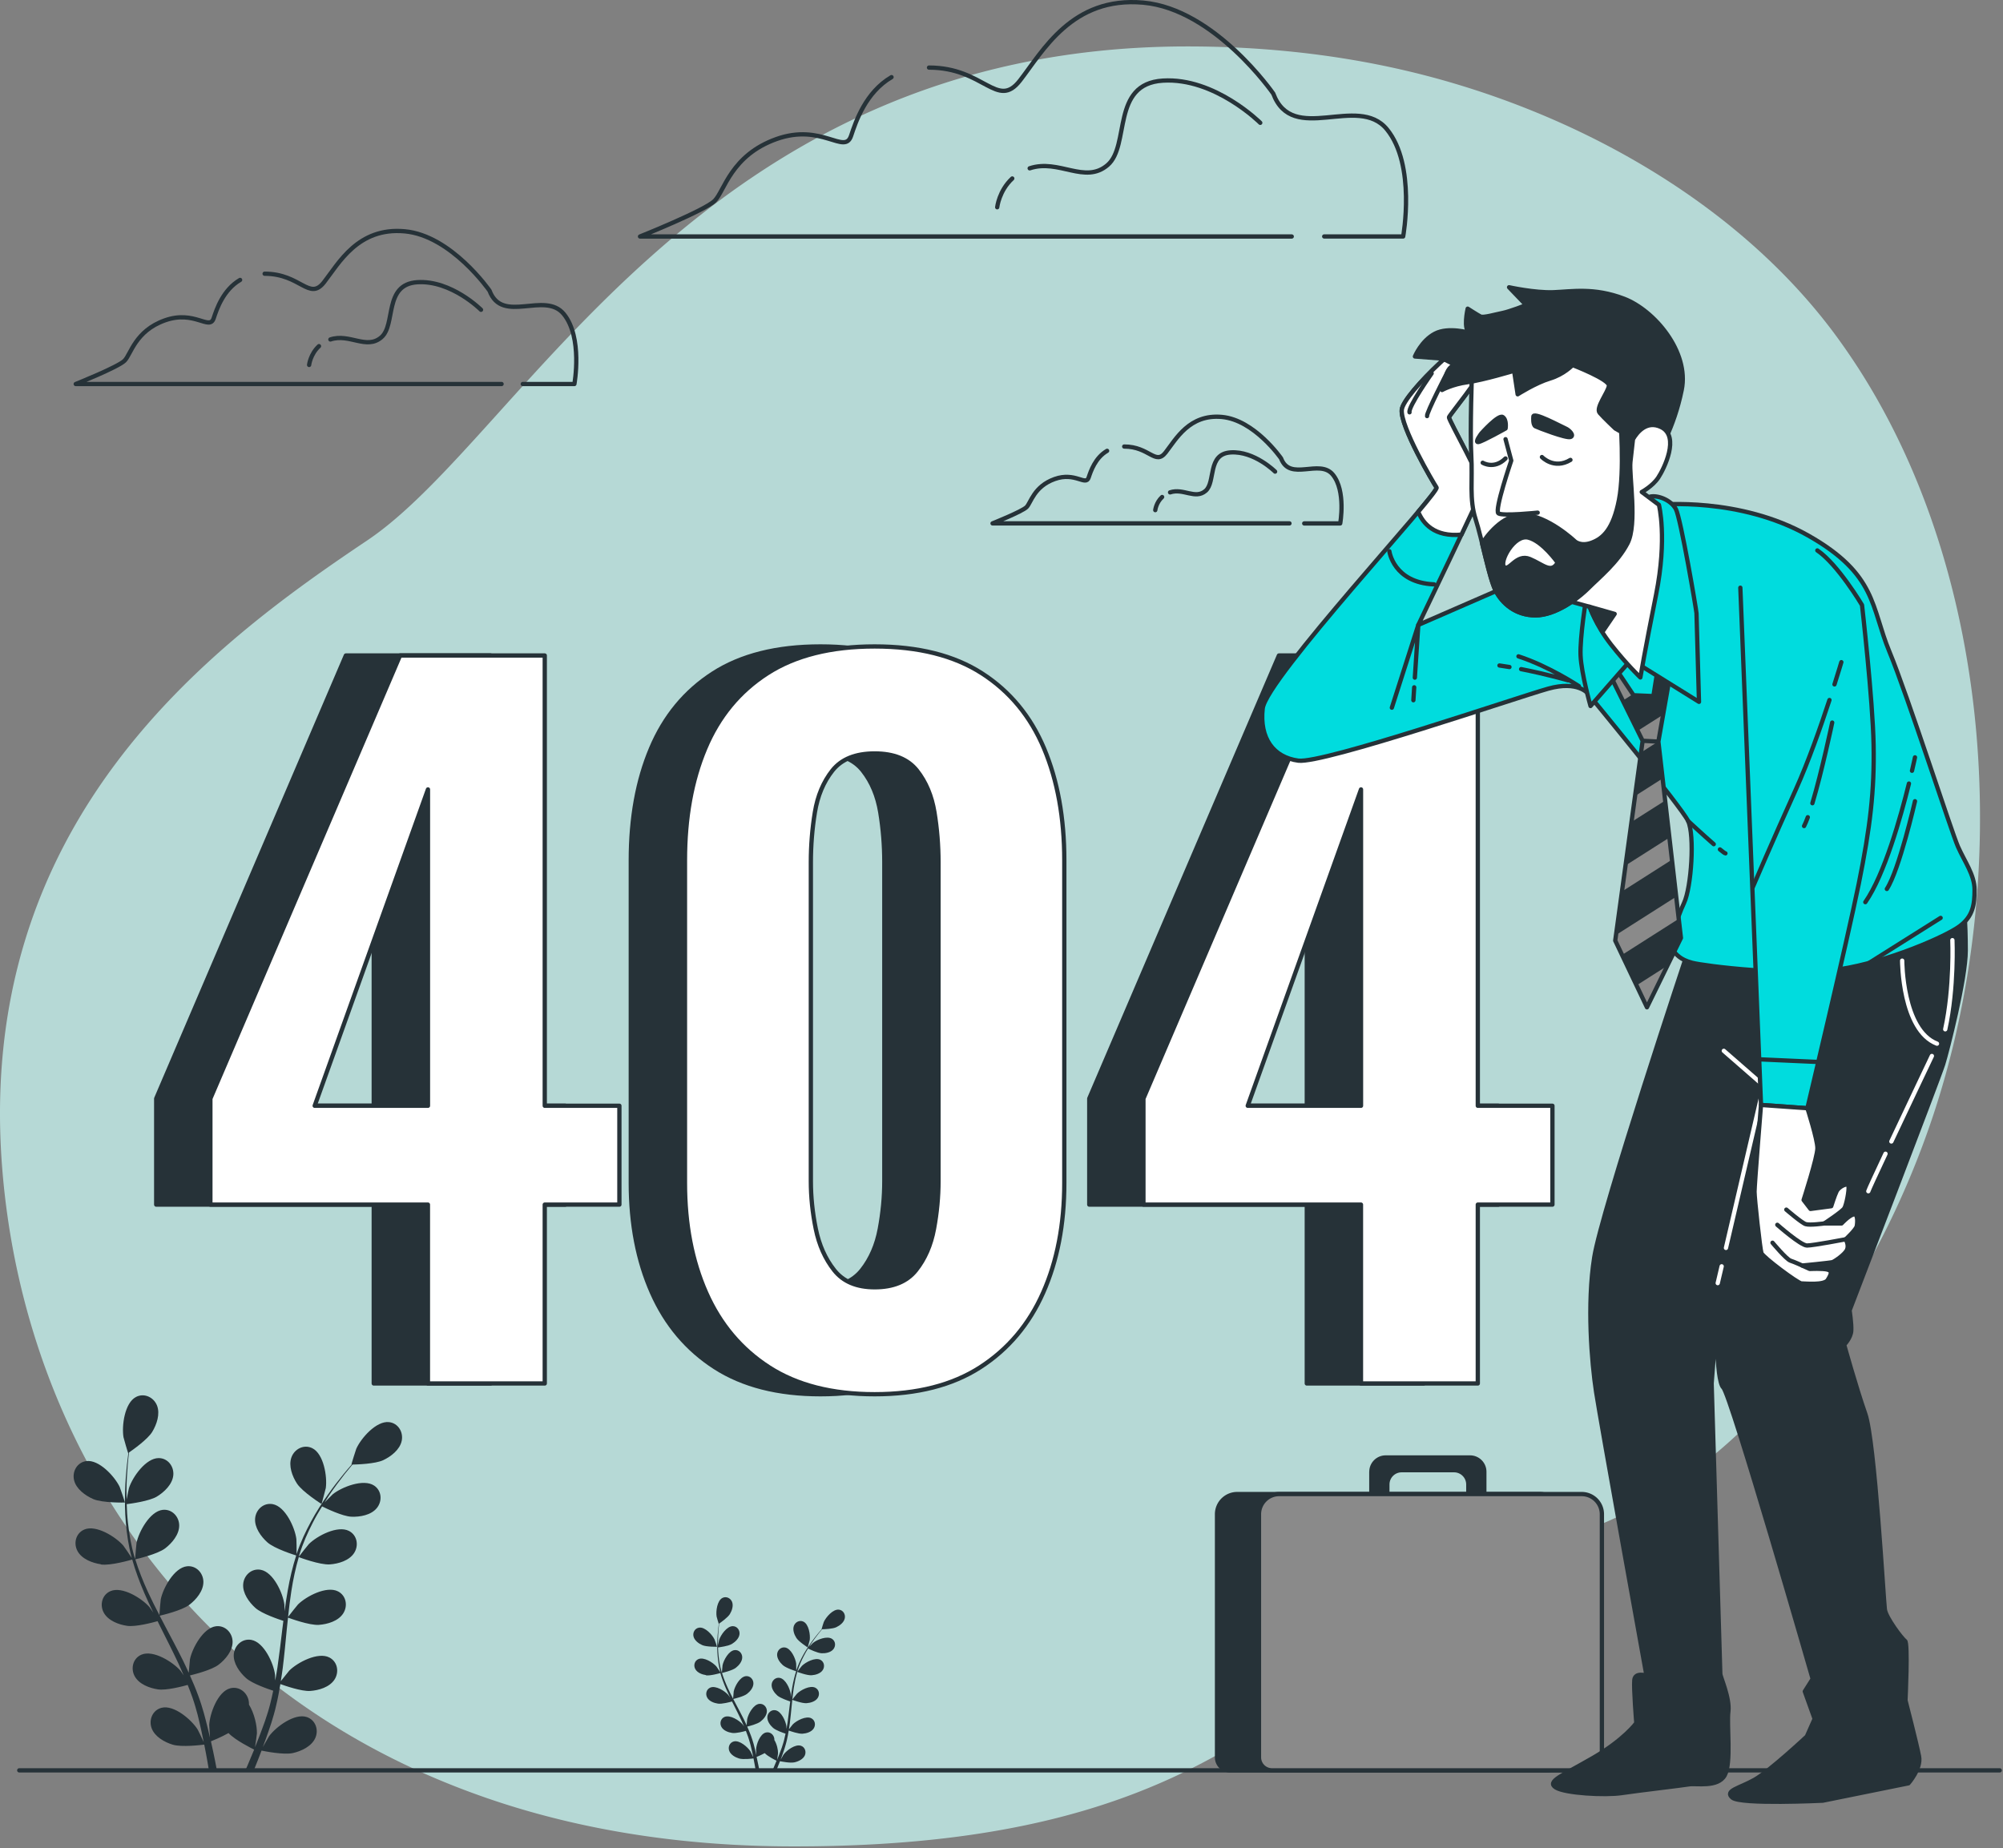
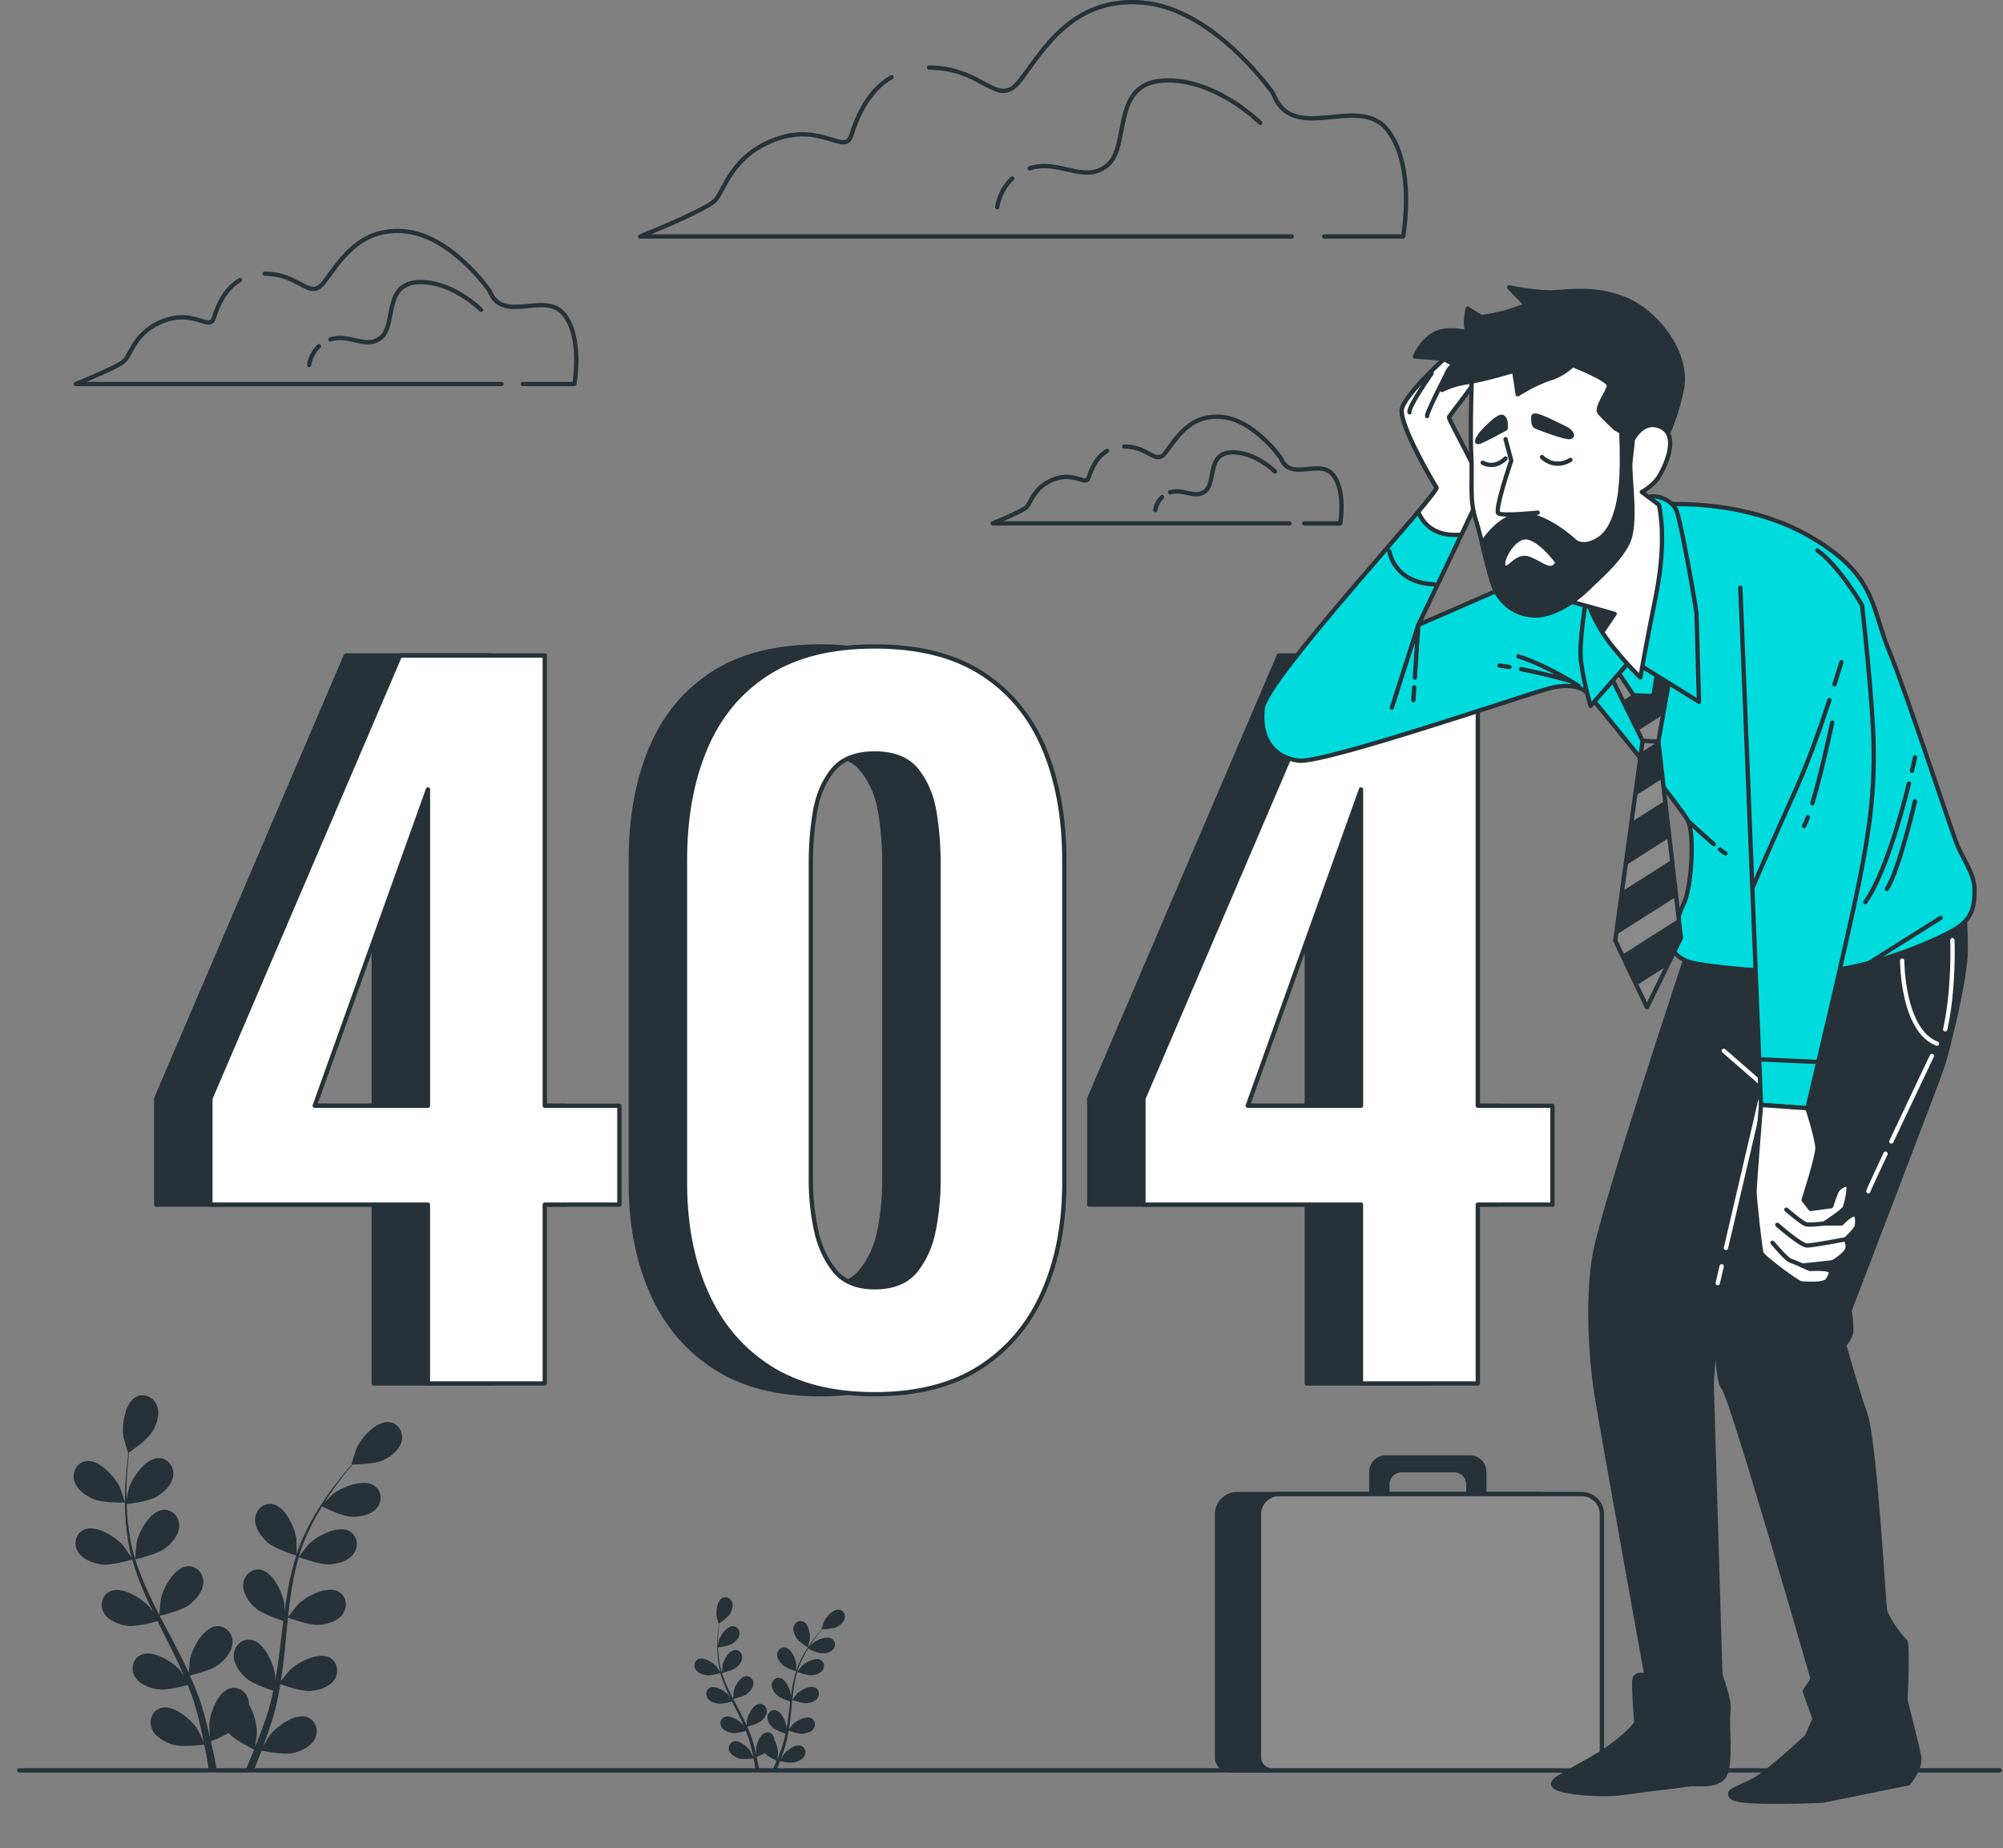
<svg xmlns="http://www.w3.org/2000/svg" width="467" height="431" fill="none">
  <rect width="100%" height="100%" fill="#808080" stroke="none" />
  <g clip-path="url(#a)">
-     <path fill="#CDFFFB" d="M450.87 259.66c-13.18 39.94-41.56 83.71-83.34 97.96-63.12 21.54-68.76 73.3-183.32 72.95-17.86-.05-34.44-1.92-49.74-5.34-8.22-1.84-16.08-4.13-23.55-6.84C43.06 393.9 5.9 335.69.6 273.47c-6.99-81.82 48.7-123.1 84.98-147.42 36.29-24.31 77.66-114.68 190.28-115.22 17.17-.07 34.37 1.61 51.12 5.46 38.24 8.78 77.59 29.95 101.23 62.2a160.3 160.3 0 0 1 5.11 7.44c31.88 49.6 35.52 119.27 17.55 173.72v.01z" opacity=".7" />
    <path stroke="#263238" stroke-linecap="round" stroke-linejoin="round" d="M466.23 412.84H4.49" />
    <path fill="#263238" d="M21.71 349.57c2.15.94 7.42.82 7.42.82.05 0-1.13-3.45-1.23-3.66-1.16-2.42-4.81-6.41-7.78-6.01-2.14.29-3.33 2.43-2.85 4.45.49 2.06 2.61 3.59 4.44 4.39v.01z" />
    <path fill="#263238" d="M23.52 364.83c2.23.33 6.93-1.04 7.31-1.15.74 2.63 1.72 5.27 2.85 7.89.65 1.5 1.34 2.98 2.06 4.47-.43-.63-.82-1.19-.88-1.26-1.75-2.03-6.33-4.91-9.09-3.74-1.99.84-2.57 3.23-1.57 5.04 1.02 1.86 3.46 2.77 5.44 3.06 2.01.29 6.04-.79 7.1-1.09.28.57.56 1.13.84 1.7 1.36 2.71 2.73 5.41 3.99 8.1.45.95.85 1.9 1.26 2.84-.38-.56-.71-1.02-.76-1.09-1.75-2.03-6.33-4.91-9.09-3.74-1.99.84-2.57 3.23-1.57 5.04 1.02 1.86 3.46 2.77 5.44 3.06 1.92.28 5.65-.69 6.91-1.04.39.98.78 1.97 1.11 2.94.21.67.46 1.3.64 1.98.19.67.37 1.34.56 2 .31 1.28.63 2.6.9 3.86.19.87.36 1.71.53 2.55-.43-.95-1.32-2.79-1.41-2.93-1.43-2.27-5.51-5.81-8.42-5.07-2.09.53-3.03 2.8-2.32 4.75.73 1.99 3 3.27 4.92 3.85 2.11.64 6.77.06 7.35-.02.28 1.39.54 2.75.76 4.04.12.68.22 1.32.33 1.96h1.86c-.14-.74-.28-1.5-.44-2.29-.28-1.42-.6-2.92-.95-4.47.35-.14 2.34-.94 4.1-1.93 1.54 1.66 5.47 3.61 5.98 3.86-.54 1.32-1.07 2.59-1.59 3.79l-.46 1.04h1.95c.05-.12.1-.23.15-.35.55-1.33 1.11-2.77 1.67-4.25.56.12 5.18 1.06 7.33.57 1.95-.44 4.32-1.55 5.19-3.48.86-1.89.09-4.22-1.96-4.91-2.84-.96-7.19 2.27-8.78 4.43-.09.13-.96 1.62-1.49 2.57.23-.61.45-1.19.68-1.82.45-1.24.87-2.49 1.32-3.83.2-.66.39-1.32.59-1.99.21-.66.35-1.38.53-2.08.39-1.62.7-3.29.98-4.97 1.08.39 4.96 1.74 6.96 1.6 2-.14 4.5-.87 5.66-2.65 1.13-1.74.73-4.16-1.19-5.15-2.67-1.38-7.45 1.16-9.35 3.05-.12.12-1.33 1.63-1.98 2.47.16-1.01.32-2.02.45-3.05.37-2.97.65-6 .94-9.01.09-.92.19-1.84.29-2.76.38.14 4.95 1.84 7.2 1.69 2-.14 4.5-.87 5.66-2.65 1.13-1.74.73-4.16-1.19-5.15-2.67-1.38-7.45 1.16-9.35 3.05-.14.14-1.88 2.32-2.3 2.89.21-2.03.45-4.04.76-6.02.42-2.73.99-5.39 1.73-7.92.18.07 4.94 1.86 7.24 1.7 2-.14 4.5-.87 5.66-2.65 1.13-1.74.73-4.16-1.19-5.15-2.67-1.38-7.45 1.16-9.35 3.05-.15.15-2.02 2.49-2.33 2.94.04-.15.07-.31.12-.46.82-2.7 1.96-5.2 3.14-7.5.68-1.34 1.41-2.57 2.14-3.76.85.43 4.77 2.33 6.85 2.41 2 .08 4.57-.37 5.91-2.01 1.32-1.6 1.18-4.05-.62-5.25-2.5-1.66-7.53.34-9.62 2-.11.09-1.17 1.14-1.93 1.92.34-.53.68-1.09 1.02-1.59 1.26-1.89 2.52-3.54 3.65-5 .65-.82 1.26-1.55 1.83-2.23 1.05-.02 5.3-.15 7.16-1.02 1.81-.85 3.88-2.44 4.32-4.51.43-2.03-.82-4.14-2.97-4.37-2.98-.32-6.53 3.77-7.62 6.21-.09.21-1.19 3.69-1.13 3.69H82c-.57.64-1.16 1.33-1.8 2.11-1.17 1.43-2.47 3.06-3.77 4.93-1.31 1.87-2.67 3.93-3.91 6.23-1.25 2.31-2.44 4.8-3.34 7.52-.01.03-.02.06-.03.1.02-.88-.02-3.34-.05-3.53-.34-2.66-2.57-7.59-5.52-8.13-2.13-.39-3.93 1.27-4.1 3.34-.17 2.11 1.36 4.22 2.85 5.56 1.68 1.5 6.36 2.96 6.73 3.07-.83 2.6-1.48 5.34-1.97 8.15-.29 1.61-.52 3.23-.74 4.86-.01-.76-.03-1.44-.04-1.54-.34-2.66-2.57-7.59-5.52-8.13-2.13-.39-3.93 1.27-4.09 3.34-.17 2.11 1.36 4.22 2.85 5.56 1.51 1.35 5.47 2.67 6.52 3.01l-.24 1.88c-.36 3.01-.71 6.02-1.14 8.96-.15 1.04-.34 2.05-.52 3.06-.01-.67-.03-1.24-.04-1.33-.34-2.66-2.57-7.59-5.52-8.13-2.13-.39-3.93 1.27-4.1 3.34-.17 2.11 1.36 4.22 2.85 5.56 1.44 1.29 5.09 2.54 6.34 2.95-.22 1.03-.44 2.07-.7 3.06-.19.67-.33 1.34-.56 2-.21.66-.43 1.32-.64 1.97-.45 1.24-.91 2.52-1.38 3.72-.32.84-.64 1.63-.96 2.42.16-1.03.44-3.05.44-3.22.04-1.78-.59-4.67-1.85-6.71 0-.26 0-.52-.05-.79-.33-2.05-2.25-3.57-4.34-3.01-2.9.77-4.74 5.86-4.88 8.54 0 .16.1 1.88.18 2.97-.15-.63-.28-1.24-.44-1.89-.3-1.28-.65-2.55-1.01-3.92-.2-.65-.4-1.32-.6-1.98-.19-.67-.47-1.35-.7-2.03-.57-1.57-1.23-3.13-1.93-4.69 1.12-.27 5.09-1.28 6.69-2.51 1.59-1.22 3.27-3.21 3.26-5.33-.01-2.07-1.69-3.87-3.83-3.64-2.98.32-5.57 5.08-6.11 7.7-.03.16-.21 2.09-.29 3.15-.43-.93-.85-1.87-1.31-2.8-1.33-2.69-2.77-5.36-4.18-8.04-.43-.82-.86-1.64-1.28-2.46.4-.09 5.15-1.19 6.93-2.56 1.59-1.22 3.27-3.21 3.26-5.33-.01-2.07-1.69-3.87-3.83-3.64-2.98.32-5.57 5.08-6.11 7.7-.04.2-.29 2.97-.32 3.68-.94-1.81-1.86-3.62-2.69-5.44-1.15-2.51-2.15-5.04-2.93-7.56.19-.04 5.15-1.17 6.98-2.57 1.59-1.22 3.27-3.21 3.26-5.33-.01-2.07-1.69-3.87-3.84-3.64-2.98.32-5.57 5.08-6.11 7.7-.04.21-.31 3.19-.32 3.73-.05-.15-.11-.3-.16-.45-.8-2.7-1.24-5.42-1.52-7.99-.17-1.49-.24-2.92-.29-4.32.95-.12 5.26-.69 7.04-1.77 1.71-1.04 3.6-2.83 3.82-4.94.21-2.06-1.25-4.03-3.41-4.03-3 0-6.1 4.43-6.92 6.98-.05.14-.35 1.6-.55 2.66 0-.63-.03-1.28-.03-1.89 0-2.27.15-4.35.29-6.19.09-1.05.19-1.99.3-2.87.87-.6 4.34-3.05 5.41-4.8 1.04-1.71 1.89-4.17 1.12-6.14-.76-1.93-2.97-3-4.89-2.01-2.67 1.38-3.37 6.74-2.93 9.39.04.23 1.05 3.73 1.09 3.7 0 0 .04-.03.05-.04-.12.85-.23 1.75-.34 2.75-.18 1.84-.37 3.92-.43 6.2-.06 2.28-.06 4.75.18 7.36.23 2.61.61 5.35 1.36 8.12 0 .03.02.06.03.09-.47-.74-1.86-2.77-1.99-2.91-1.75-2.03-6.33-4.91-9.09-3.74-1.99.85-2.57 3.23-1.57 5.04 1.02 1.86 3.46 2.77 5.44 3.06v.05z" />
-     <path fill="#263238" d="M74.97 350.73s.96-3.5.99-3.73c.37-2.65-.48-8-3.18-9.3-1.95-.94-4.12.19-4.83 2.14-.72 1.99.19 4.43 1.28 6.11 1.28 1.97 5.73 4.78 5.74 4.78zm88.77 32.91c.99.43 3.42.38 3.43.38.03 0-.52-1.59-.57-1.69-.53-1.12-2.22-2.96-3.59-2.77-.99.13-1.54 1.12-1.32 2.05.23.95 1.2 1.66 2.05 2.03z" />
    <path fill="#263238" d="M164.58 390.68c1.03.15 3.2-.48 3.37-.53.34 1.21.79 2.43 1.32 3.64.3.69.62 1.38.95 2.06-.2-.29-.38-.55-.41-.58-.81-.94-2.92-2.27-4.2-1.73-.92.39-1.19 1.49-.73 2.33.47.86 1.6 1.28 2.51 1.41.93.14 2.79-.36 3.28-.5l.39.78c.63 1.25 1.26 2.5 1.84 3.74.21.44.39.88.58 1.31-.18-.26-.33-.47-.35-.5-.81-.94-2.92-2.27-4.2-1.73-.92.39-1.19 1.49-.73 2.33.47.86 1.6 1.28 2.51 1.41.89.13 2.61-.32 3.19-.48.18.45.36.91.51 1.36.1.31.21.6.29.91.09.31.17.62.26.92.14.59.29 1.2.42 1.78.09.4.17.79.25 1.18-.2-.44-.61-1.29-.65-1.35-.66-1.05-2.55-2.68-3.89-2.34-.97.25-1.4 1.29-1.07 2.19.34.92 1.39 1.51 2.27 1.78.97.3 3.13.03 3.39-.01.13.64.25 1.27.35 1.86.06.31.1.61.15.91h.86c-.06-.34-.13-.69-.2-1.06-.13-.65-.28-1.35-.44-2.06.16-.06 1.08-.44 1.89-.89.71.77 2.53 1.67 2.76 1.78-.25.61-.49 1.2-.73 1.75-.07.17-.14.32-.21.48h.9c.02-.05.04-.11.07-.16.25-.62.51-1.28.77-1.96.26.05 2.39.49 3.39.26.9-.2 1.99-.71 2.4-1.6.39-.87.04-1.95-.9-2.26-1.31-.44-3.32 1.05-4.05 2.05-.04.06-.44.75-.69 1.19.1-.28.21-.55.31-.84.21-.57.4-1.15.61-1.77.09-.3.18-.61.27-.92.1-.3.16-.64.25-.96.18-.75.32-1.52.45-2.3.5.18 2.29.8 3.21.74.92-.06 2.08-.4 2.61-1.22.52-.8.34-1.92-.55-2.38-1.23-.63-3.44.54-4.31 1.41-.05.05-.61.75-.91 1.14.07-.47.15-.93.21-1.41.17-1.37.3-2.77.44-4.16.04-.43.09-.85.13-1.28.18.07 2.29.85 3.32.78.92-.06 2.08-.4 2.61-1.22.52-.8.34-1.92-.55-2.38-1.23-.64-3.44.54-4.31 1.41-.07.07-.87 1.07-1.06 1.33.1-.94.21-1.87.35-2.78.2-1.26.46-2.49.8-3.66.08.03 2.28.86 3.34.79.92-.06 2.08-.4 2.61-1.22.52-.8.34-1.92-.55-2.38-1.23-.63-3.44.54-4.31 1.41-.07.07-.93 1.15-1.07 1.36.02-.07.03-.14.06-.21.38-1.24.9-2.4 1.45-3.46.31-.62.65-1.19.99-1.74.39.2 2.2 1.07 3.16 1.11.92.04 2.11-.17 2.73-.93.61-.74.54-1.87-.29-2.42-1.15-.77-3.48.15-4.44.93-.05.04-.54.53-.89.89.16-.25.31-.5.47-.73.58-.87 1.16-1.64 1.69-2.31.3-.38.58-.72.84-1.03.49 0 2.45-.07 3.3-.47.84-.39 1.79-1.12 1.99-2.08.2-.94-.38-1.91-1.37-2.02-1.38-.15-3.01 1.74-3.52 2.87-.04.1-.55 1.7-.52 1.7h.03c-.26.3-.54.62-.83.97-.54.66-1.14 1.41-1.74 2.28-.6.86-1.23 1.81-1.81 2.88-.58 1.07-1.13 2.21-1.54 3.47 0 .01 0 .03-.01.04 0-.41-.01-1.54-.02-1.63-.16-1.23-1.19-3.5-2.55-3.75-.98-.18-1.81.59-1.89 1.54-.08.97.63 1.95 1.32 2.57.78.69 2.93 1.37 3.11 1.42-.38 1.2-.68 2.47-.91 3.76-.13.74-.24 1.49-.34 2.25 0-.35-.01-.66-.02-.71-.16-1.23-1.19-3.5-2.55-3.75-.98-.18-1.81.59-1.89 1.54-.08.97.63 1.95 1.32 2.57.7.62 2.53 1.23 3.01 1.39-.04.29-.07.58-.11.87-.17 1.39-.33 2.78-.52 4.13-.07.48-.16.95-.24 1.41 0-.31-.01-.57-.02-.61-.16-1.23-1.19-3.5-2.55-3.75-.98-.18-1.81.59-1.89 1.54-.08.97.63 1.95 1.32 2.56.67.6 2.35 1.17 2.92 1.36-.1.48-.2.96-.32 1.41-.09.31-.15.62-.26.92-.1.31-.2.61-.29.91-.21.57-.42 1.16-.64 1.72-.15.39-.3.75-.44 1.12.07-.47.2-1.41.2-1.49.02-.82-.27-2.16-.85-3.1 0-.12 0-.24-.02-.36-.15-.95-1.04-1.65-2-1.39-1.34.36-2.19 2.71-2.25 3.94 0 .07.04.87.08 1.37-.07-.29-.13-.57-.2-.87-.14-.59-.3-1.18-.46-1.81-.09-.3-.18-.61-.28-.92-.09-.31-.22-.62-.32-.94-.26-.72-.57-1.44-.89-2.16.52-.12 2.35-.59 3.09-1.16.73-.56 1.51-1.48 1.5-2.46 0-.96-.78-1.79-1.77-1.68-1.38.15-2.57 2.34-2.82 3.55-.02.08-.1.96-.13 1.45-.2-.43-.39-.86-.6-1.29-.62-1.24-1.28-2.47-1.93-3.71-.2-.38-.4-.76-.59-1.14.18-.04 2.38-.55 3.2-1.18.73-.56 1.51-1.48 1.5-2.46 0-.96-.78-1.79-1.77-1.68-1.38.15-2.57 2.34-2.82 3.55-.02.09-.13 1.37-.15 1.7-.43-.83-.86-1.67-1.24-2.51-.53-1.16-.99-2.33-1.35-3.49.09-.02 2.38-.54 3.22-1.19.73-.56 1.51-1.48 1.5-2.46 0-.96-.78-1.79-1.77-1.68-1.38.15-2.57 2.34-2.82 3.55-.02.1-.14 1.47-.15 1.72-.02-.07-.05-.14-.07-.21-.37-1.25-.57-2.5-.7-3.69-.08-.69-.11-1.35-.13-1.99.44-.05 2.43-.32 3.25-.82.79-.48 1.66-1.31 1.76-2.28.1-.95-.58-1.86-1.57-1.86-1.38 0-2.81 2.05-3.19 3.22-.02.06-.16.74-.25 1.23 0-.29-.01-.59-.01-.87 0-1.05.07-2.01.13-2.86.04-.48.09-.92.14-1.32.4-.28 2-1.41 2.5-2.21.48-.79.87-1.93.52-2.84-.35-.89-1.37-1.39-2.26-.93-1.23.64-1.55 3.11-1.35 4.33.02.11.48 1.72.5 1.71 0 0 .02-.01.02-.02-.05.39-.11.81-.16 1.27-.08.85-.17 1.81-.2 2.86-.03 1.05-.03 2.19.08 3.4s.28 2.47.63 3.75c0 .01 0 .03.01.04-.22-.34-.86-1.28-.92-1.35-.81-.94-2.92-2.27-4.2-1.73-.92.39-1.19 1.49-.73 2.33.47.86 1.6 1.28 2.51 1.41l-.04.04z" />
    <path fill="#263238" d="M188.33 384.17s.44-1.62.46-1.72c.17-1.22-.22-3.69-1.47-4.29-.9-.43-1.9.09-2.23.99-.33.92.09 2.05.59 2.82.59.91 2.65 2.21 2.65 2.21v-.01z" />
    <path stroke="#263238" stroke-linecap="round" stroke-linejoin="round" d="M207.86 17.99c-6.05 3.54-8.34 10.39-9.43 13.68-1.51 4.54-6.81-3.03-17.41.76-10.6 3.79-12.11 12.11-14.39 14.39-2.28 2.28-17.41 8.33-17.41 8.33h151.95m7.57-.01h18.41s3.03-16.66-3.79-24.99c-6.81-8.33-21.96 3.79-26.5-8.33 0 0-13.63-19.69-30.29-21.2-16.66-1.51-23.47 11.36-28.77 18.17-5.3 6.81-8.33-3.03-21.2-3.03m19.41 25.86c-3.09 2.87-3.51 6.71-3.51 6.71" />
    <path stroke="#263238" stroke-linecap="round" stroke-linejoin="round" d="M293.83 28.64s-10.6-10.6-22.72-9.84c-12.11.76-7.57 15.14-12.87 19.69-5.3 4.55-11.36-1.51-18.17.76M55.98 65.28c-3.95 2.31-5.45 6.79-6.16 8.94-.99 2.97-4.45-1.98-11.38.49-6.93 2.47-7.91 7.91-9.4 9.4-1.49 1.49-11.38 5.44-11.38 5.44h99.28m4.95 0h12.03s1.98-10.88-2.47-16.32c-4.45-5.44-14.35 2.47-17.31-5.44 0 0-8.9-12.86-19.79-13.85-10.89-.99-15.34 7.42-18.8 11.87-3.46 4.45-5.44-1.98-13.85-1.98m12.67 16.89c-2.02 1.88-2.3 4.38-2.3 4.38" />
    <path stroke="#263238" stroke-linecap="round" stroke-linejoin="round" d="M112.15 72.24s-6.93-6.93-14.84-6.43-4.95 9.89-8.41 12.86c-3.46 2.97-7.42-.99-11.87.49m181.09 25.97c-2.76 1.61-3.8 4.73-4.3 6.23-.69 2.07-3.1-1.38-7.93.35s-5.52 5.52-6.55 6.55c-1.03 1.03-7.93 3.79-7.93 3.79h69.23m3.44.01h8.39s1.38-7.59-1.72-11.38c-3.1-3.79-10 1.72-12.07-3.79 0 0-6.21-8.97-13.8-9.66-7.59-.69-10.69 5.17-13.11 8.28-2.41 3.1-3.79-1.38-9.66-1.38m8.84 11.77c-1.41 1.31-1.6 3.06-1.6 3.06" />
    <path stroke="#263238" stroke-linecap="round" stroke-linejoin="round" d="M297.29 109.98s-4.83-4.83-10.35-4.48c-5.52.35-3.45 6.9-5.86 8.97-2.41 2.07-5.17-.69-8.28.35" />
    <path fill="#263238" stroke="#263238" stroke-linecap="round" stroke-linejoin="round" d="M87.14 322.62v-41.71H36.42v-24.73l44.22-103.32h33.74v105h17.4v23.05h-17.4v41.71H87.14zm-26.41-64.76h26.41v-73.77l-26.41 73.77zm130.57 67.27c-9.92 0-18.13-2.1-24.63-6.29-6.5-4.19-11.39-9.99-14.67-17.4-3.28-7.4-4.93-15.93-4.93-25.57v-75.24c0-9.92 1.57-18.62 4.72-26.09 3.14-7.47 7.96-13.31 14.46-17.5 6.5-4.19 14.84-6.29 25.04-6.29s18.55 2.1 25.04 6.29c6.5 4.19 11.32 10.03 14.46 17.5 3.14 7.48 4.72 16.17 4.72 26.09v75.24c0 9.64-1.64 18.16-4.93 25.57-3.28 7.41-8.17 13.2-14.67 17.4-6.5 4.19-14.71 6.29-24.63 6.29h.02zm0-24.94c4.33 0 7.54-1.33 9.64-3.98 2.1-2.65 3.49-5.87 4.19-9.64.7-3.77 1.05-7.47 1.05-11.11v-74.4c0-3.91-.31-7.79-.94-11.63-.63-3.84-1.99-7.09-4.09-9.75-2.1-2.65-5.38-3.98-9.85-3.98s-7.75 1.33-9.85 3.98c-2.1 2.66-3.46 5.9-4.09 9.75-.63 3.84-.94 7.72-.94 11.63v74.4c0 3.64.38 7.34 1.15 11.11.77 3.77 2.2 6.99 4.3 9.64 2.1 2.66 5.24 3.98 9.43 3.98zm113.38 22.43v-41.71h-50.72v-24.73l44.22-103.32h33.74v105h17.4v23.05h-17.4v41.71h-27.24zm-26.41-64.76h26.41v-73.77l-26.41 73.77z" />
    <path fill="#fff" stroke="#263238" stroke-linecap="round" stroke-linejoin="round" d="M99.77 322.62v-41.71H49.05v-24.73l44.22-103.32h33.74v105h17.4v23.05h-17.4v41.71H99.77zm-26.4-64.76h26.41v-73.77l-26.41 73.77zm130.56 67.27c-9.92 0-18.13-2.1-24.63-6.29-6.5-4.19-11.39-9.99-14.67-17.4-3.28-7.4-4.93-15.93-4.93-25.57v-75.24c0-9.92 1.57-18.62 4.72-26.09 3.14-7.47 7.96-13.31 14.46-17.5 6.5-4.19 14.84-6.29 25.04-6.29s18.55 2.1 25.04 6.29c6.5 4.19 11.32 10.03 14.46 17.5 3.14 7.48 4.72 16.17 4.72 26.09v75.24c0 9.64-1.64 18.16-4.93 25.57-3.28 7.41-8.17 13.2-14.67 17.4-6.5 4.19-14.71 6.29-24.63 6.29h.02zm0-24.94c4.33 0 7.54-1.33 9.64-3.98 2.1-2.65 3.49-5.87 4.19-9.64.7-3.77 1.05-7.47 1.05-11.11v-74.4c0-3.91-.31-7.79-.94-11.63-.63-3.84-1.99-7.09-4.09-9.75-2.1-2.65-5.38-3.98-9.85-3.98s-7.75 1.33-9.85 3.98c-2.1 2.66-3.46 5.9-4.09 9.75-.63 3.84-.94 7.72-.94 11.63v74.4c0 3.64.38 7.34 1.15 11.11.77 3.77 2.2 6.99 4.3 9.64 2.1 2.66 5.24 3.98 9.43 3.98zm113.38 22.43v-41.71h-50.72v-24.73l44.22-103.32h33.74v105h17.4v23.05h-17.4v41.71h-27.24zm-26.4-64.76h26.41v-73.77l-26.41 73.77z" />
    <path fill="#263238" stroke="#263238" stroke-linecap="round" stroke-linejoin="round" d="M319.73 343.21v7.15h3.73v-4.19c0-1.84 1.49-3.33 3.33-3.33h12.22c1.84 0 3.33 1.49 3.33 3.33v4.19h3.73v-7.15c0-1.84-1.49-3.33-3.33-3.33h-19.67c-1.84 0-3.33 1.49-3.33 3.33h-.01z" />
    <path fill="#263238" stroke="#263238" stroke-linecap="round" stroke-linejoin="round" d="M288.46 348.41H359a4.7 4.7 0 0 1 4.7 4.7v56.7c0 1.67-1.36 3.03-3.03 3.03h-73.89c-1.67 0-3.03-1.36-3.03-3.03v-56.7a4.7 4.7 0 0 1 4.7-4.7h.01z" />
    <path fill="#8A8A8A" stroke="#263238" stroke-linecap="round" stroke-linejoin="round" d="M298.24 348.41h70.54a4.7 4.7 0 0 1 4.7 4.7v56.7c0 1.67-1.36 3.03-3.03 3.03h-73.89c-1.67 0-3.03-1.36-3.03-3.03v-56.7a4.7 4.7 0 0 1 4.7-4.7h.01z" />
    <path fill="#263238" stroke="#263238" stroke-linecap="round" stroke-linejoin="round" d="M393.54 221.87s-20.11 60.4-21.84 71.33c-1.74 10.93-.62 24.51.43 31.38 1.04 6.87 11.75 66.18 11.75 66.18s-2.65-.89-2.84 1.02c-.19 1.92.47 10.03.47 10.03s-2.78 3.89-10.09 8.12c-7.31 4.23-10.87 5.51-8.68 6.9 2.18 1.38 11.52 1.88 15.33 1.31 3.81-.57 14.06-1.76 15.73-2.04s6.71.8 8.32-2.11c1.61-2.91.44-11.72.85-14.84.4-3.12-1.86-8.08-1.88-8.8-.02-.72-2.02-67.75-2.02-67.75l1.27-16.65s-.37 15.86 1.45 17.62c1.82 1.77 20.84 67.95 20.84 67.95l-1.84 2.91 2.3 6.4-1.82 4.11s-8.65 8.09-12.19 10.09c-3.54 2-7.11 2.56-5.16 4.18 1.95 1.63 21.05.7 21.05.7l19.98-4.05s3.03-3.42 2.48-6.27c-.54-2.86-3.17-13.07-3.17-13.07s.64-13.4-.09-13.86c-.73-.46-4.43-5.39-4.71-7.3-.28-1.91-2.36-39.34-4.56-45.63-2.2-6.29-4.93-16.14-4.93-16.14s1.55-1.57 1.65-3.25c.1-1.69-.39-4.76-.39-4.76s20.87-54.3 21.82-57.41c.96-3.11 5.26-19.83 5.26-26.53 0-6.7-.48-11.71-.48-11.71s-16.25 7.41-32.74 8.12c-16.49.71-31.07-.24-31.07-.24l-.48 4.06z" />
    <path stroke="#fff" stroke-linecap="round" stroke-linejoin="round" d="M443.49 224.02s0 16.25 8.12 19.36m3.59-24.14s.48 10.99-1.67 20.79m-13.92 29.02c-2.23 4.74-3.93 8.42-4.01 8.74m14.82-31.54s-5.21 10.94-9.45 19.94m-38.56 24.82 8.82-37.83-9.32-8.13m-1.42 54.17.92-3.92" />
    <path fill="#00DCDE" stroke="#263238" stroke-linecap="round" stroke-linejoin="round" d="m354.61 135.31-23.93 10.42s14.28-29.72 14.86-31.46c.58-1.74-7.91-16.4-7.72-16.98.19-.58 7.53-9.46 7.72-11.39.19-1.93 4.25-8.68 1.16-9.07-3.09-.39-19.49 14.86-19.88 18.72-.39 3.86 7.33 16.98 8.11 18.14.77 1.16-39.76 44.58-40.53 51.53-.77 6.95 2.51 11.39 8.3 12.16 5.79.77 51.34-14.86 58.28-16.79 6.95-1.93 9.26 1.16 9.26 1.16s21.81 26.44 23.35 29.72c1.54 3.28.77 15.44-.96 19.11s-3.67 10.04-2.7 11c.96.96 1.67 2.15 4.57 2.93 2.89.77 23.03 3.25 34.42 1.51s24.9-7.72 27.98-10.04c3.09-2.32 3.47-5.02 3.47-8.49 0-3.47-2.32-6.56-3.86-10.04-1.54-3.47-11.77-35.32-16.02-45.55-4.25-10.23-2.89-17.95-18.91-27.02s-34.81-7.17-34.81-7.17l-32.16 17.59v.01z" />
    <path stroke="#263238" stroke-linecap="round" stroke-linejoin="round" d="m329.72 160.28-.19 3.01m-5.02 1.74 6.17-19.3-.81 12.29m-5.94-29.47s.96 7.33 10.42 7.72" />
-     <path fill="#fff" d="M368.12 160.01s-6.95-4.63-14.09-6.95z" />
    <path stroke="#263238" stroke-linecap="round" stroke-linejoin="round" d="M368.12 160.01s-6.95-4.63-14.09-6.95m-2.1 2.49c-.77-.13-1.55-.25-2.33-.36m16.02 3.47s-4.92-1.44-10.97-2.62M401 198.08c.68.56 1.16.92 1.29.92m-8.69-7.53s3.4 3.16 5.96 5.39m35.72 28 17.18-10.81m-7.39-31.33c-1.94 7.85-5.69 21.21-10.17 27.66m11.58-33.77s-.24 1.18-.7 3.13m.7 7.1s-3.67 16.02-6.56 20.46" />
    <path fill="#fff" stroke="#263238" stroke-linecap="round" stroke-linejoin="round" d="M340.74 124.67c2.53-5.34 4.59-9.76 4.81-10.4.58-1.74-7.91-16.4-7.72-16.98.19-.58 7.53-9.46 7.72-11.39.19-1.93 4.25-8.68 1.16-9.07-3.09-.39-19.49 14.86-19.88 18.72-.39 3.86 7.33 16.98 8.11 18.14.16.24-1.52 2.38-4.28 5.66 1.07 2.62 3.7 5.94 10.09 5.32h-.01z" />
    <path stroke="#263238" stroke-linecap="round" stroke-linejoin="round" d="M337.38 86.95s-4.84 9.37-4.66 10.08m1.07-9.96s-5.52 7.83-5.16 9.08" />
    <path fill="#8A8A8A" stroke="#263238" stroke-linecap="round" stroke-linejoin="round" d="m375.26 157.12 7.72 15.63 3.67.19 3.09-17.56-2.51-4.05-1.74 11-4.63-.2-5.4-8.1-.2 3.09zm7.72 15.63-6.39 46.59 7.4 15.56 7.92-16.17-5.26-45.79-3.67-.19z" />
    <path fill="#263238" d="m381.84 170.42 5.92-3.76 1.83-10.43-3.48 2.22-.62 3.88-4.63-.2-.16-.24-2.34 1.49 3.48 7.04zm4.81 2.52.01-.05-.08.05h.07zm1.58 13.75-7.85 4.99-1.39 10.15 10.23-6.51-.99-8.63zm-.59-5.16-.99-8.59h-.07l-3.97 2.53-1.39 10.15 6.42-4.09zm2.17 18.94-11.65 7.42-1.4 10.15 14.05-8.94-1-8.63zm-1.08 24.75 3.18-6.49-.51-4.47-13.22 8.42 3.38 7.11 7.17-4.57z" />
    <path fill="#00DCDE" stroke="#263238" stroke-linecap="round" stroke-linejoin="round" d="M369.86 139.17s-1.54 9.46-1.35 13.7c.19 4.24 2.32 11.77 2.32 11.77l9.46-10.81 15.83 9.84s-.58-20.07-.58-20.65c0-.58-3.67-22.19-4.82-24.32-1.15-2.13-4.25-3.28-5.98-2.89-1.74.39-14.86 23.35-14.86 23.35l-.02.01z" />
    <path fill="#fff" stroke="#263238" stroke-linecap="round" stroke-linejoin="round" d="M343.2 86.45s-.5 14.14-.17 19.79c.33 5.65-.5 10.15 1 14.8 1.5 4.66 3.16 13.64 4.66 16.63 1.5 2.99 4.66 5.82 9.31 5.82s9.81-3.83 12.31-6.32c2.49-2.49 6.82-5.99 9.15-10.48s.33-15.8.67-18.96c.33-3.16 1-8.65 1-8.65s3.33-8.15.67-11.98-14.47-8.15-23.45-7.32c-8.98.83-15.14 6.65-15.14 6.65l-.01.02z" />
    <path stroke="#263238" stroke-linecap="round" stroke-linejoin="round" d="m351.02 102.42 1.33 4.99s-3.99 11.64-2.99 12.31c1 .67 9.15-.17 9.15-.17" />
    <path fill="#263238" stroke="#263238" stroke-linecap="round" stroke-linejoin="round" d="M357.5 97.26s-.17 1.83.5 2.16c.67.33 7.15 2.83 8.15 2.49 1-.33-.33-1.66-1.16-2-.83-.33-7.82-4.16-7.48-2.66l-.01.01zm-6.48 2.66s-5.32 2.99-6.32 3.16c-1 .17.67-2 .67-2s3.99-4.49 4.99-3.83c1 .67.67 2.66.67 2.66l-.01.01z" />
    <path stroke="#263238" stroke-linecap="round" stroke-linejoin="round" d="M359.5 106.58s2.83 2.99 6.65.67m-20.46.66s2.66 1.66 5.32-1" />
    <path fill="#263238" stroke="#263238" stroke-linecap="round" stroke-linejoin="round" d="M380.12 107.74c.3-2.87.87-7.63.98-8.5l-3.31-1.81s1 12.31-.33 19.13c-1.33 6.82-3.66 8.98-6.32 9.98s-3.99-.33-3.99-.33-6.32-5.99-11.98-6.15c-4.94-.15-8.73 5.28-9.62 6.67 1.05 4.28 2.13 8.96 3.13 10.96 1.5 2.99 4.66 5.82 9.31 5.82s9.81-3.83 12.31-6.32c2.49-2.49 6.82-5.99 9.15-10.48s.33-15.8.67-18.96v-.01z" />
    <path fill="#fff" stroke="#263238" stroke-linecap="round" stroke-linejoin="round" d="M363.16 131.19s-3.49-4.99-6.82-5.82c-3.33-.83-6.82 5.65-5.65 6.82 1.16 1.16 2.83-3.16 5.99-1.83s4.99 3.49 6.49.83h-.01z" />
    <path fill="#263238" stroke="#263238" stroke-linecap="round" stroke-linejoin="round" d="M342.7 77.64s-4.99-1.5-8.15.17c-3.16 1.66-4.66 5.32-4.66 5.32l6.49.5 2.99 1.5s-1.33 0-2 1.83c-.67 1.83-1.16 3.99-1.16 3.99s2.33-1.33 5.99-1.83 10.81-2.66 10.81-2.66l.83 5.49s4.16-2.66 7.48-3.66c3.33-1 5.32-3.16 5.32-3.16s8.65 3.33 8.48 4.82c-.17 1.5-3.16 5.16-2.16 6.32 1 1.16 3.66 3.66 3.66 3.66l9.98 5.65s3.66-5.65 5.49-14.64c1.83-8.98-6.49-18.63-13.47-21.29s-12.14-1.66-16.47-1.5c-4.33.16-10.31-1.16-10.31-1.16l3.99 4.16s-3.83 1.5-5.49 1.83c-1.66.33-4.49 1.16-5.16.83-.67-.33-2.99-1.83-2.99-1.83s-1.16 4.99.5 5.65l.01.01z" />
    <path fill="#fff" stroke="#263238" stroke-linecap="round" stroke-linejoin="round" d="M382.78 114.73s2.49-1.33 3.83-3.33c1.33-2 5.16-9.65.67-11.81-3.4-1.64-5.66 1.3-6.55 2.83-.2 1.73-.44 3.8-.6 5.32-.33 3.16 1.66 14.47-.67 18.96s-6.65 7.98-9.15 10.48c-.96.96-2.31 2.11-3.87 3.17l4.2 1.16s1.33 4.16 4.99 8.82 6.82 7.65 6.82 7.65 1-5.99 3.66-19.29c2.66-13.3.67-20.96.67-20.96l-3.99-2.99-.01-.01z" />
    <path fill="#263238" stroke="#263238" stroke-linecap="round" stroke-linejoin="round" d="m370.64 141.5 5.82 1.66-2.83 4.16s-2.33-3.83-2.99-5.82z" />
    <path fill="#00DCDE" d="m405.76 137.05 4.82 120.62 10.81.77s9.26-38.98 11.97-52.3c2.7-13.32 3.67-21.81 3.47-32.42-.19-10.61-2.7-32.62-2.7-32.62s-5.6-9.46-10.42-12.74" />
    <path stroke="#263238" stroke-linecap="round" stroke-linejoin="round" d="m405.76 137.05 4.82 120.62 10.81.77s9.26-38.98 11.97-52.3c2.7-13.32 3.67-21.81 3.47-32.42-.19-10.61-2.7-32.62-2.7-32.62s-5.6-9.46-10.42-12.74m4 31.24c1-3.15 1.6-5.19 1.6-5.19" />
    <path stroke="#263238" stroke-linecap="round" stroke-linejoin="round" d="M408.65 206.91s4.63-10.81 10.04-22.77c2.94-6.52 5.83-14.75 7.85-20.9m-5.05 27.33c-.3.83-.6 1.53-.87 2.06m6.56-24.13s-2.38 11.34-4.62 18.81m-11.98 59.74 12.93.58" />
    <path fill="#fff" stroke="#263238" stroke-linecap="round" stroke-linejoin="round" d="M410.58 257.66s-1.51 18.62-1.51 20.23c0 1.61 1.29 13.36 1.61 14.32.32.97 8.53 7.08 9.33 7.08.8 0 5.31.48 6.12-.8.8-1.29 1.13-2.09 0-2.41-1.13-.32-4.18-.16-4.18-.16l-1.77-.8s6.6-.64 7.08-.8c.48-.16 2.9-1.77 3.38-2.9s-.32-2.41-.32-2.41 2.41-2.25 2.58-3.06c.16-.8.32-3.06-.8-2.74-1.12.32-2.74 2.09-2.74 2.09h-4.02s4.18-2.74 4.67-3.54c.48-.8 1.13-4.18.97-5.15-.16-.97-2.25.16-2.74 1.13-.49.97-1.29 3.54-1.29 3.54l-4.83.64-1.61-2.09s3.22-9.98 3.22-12.07-2.33-9.32-2.33-9.32l-10.81-.77-.01-.01z" />
    <path stroke="#263238" stroke-linecap="round" stroke-linejoin="round" d="M416.48 282.08s3.54 3.06 4.51 3.38c.97.32 4.35-.16 4.35-.16m-10.96.32s5.47 4.83 6.92 4.83c1.45 0 9.01-1.45 9.01-1.45m-17.05.8s3.22 3.86 4.18 4.18c.96.32 2.74 1.13 2.74 1.13" />
  </g>
  <defs>
    <clipPath id="a">
      <path fill="#fff" d="M0 0h466.73v430.56H0z" />
    </clipPath>
  </defs>
</svg>